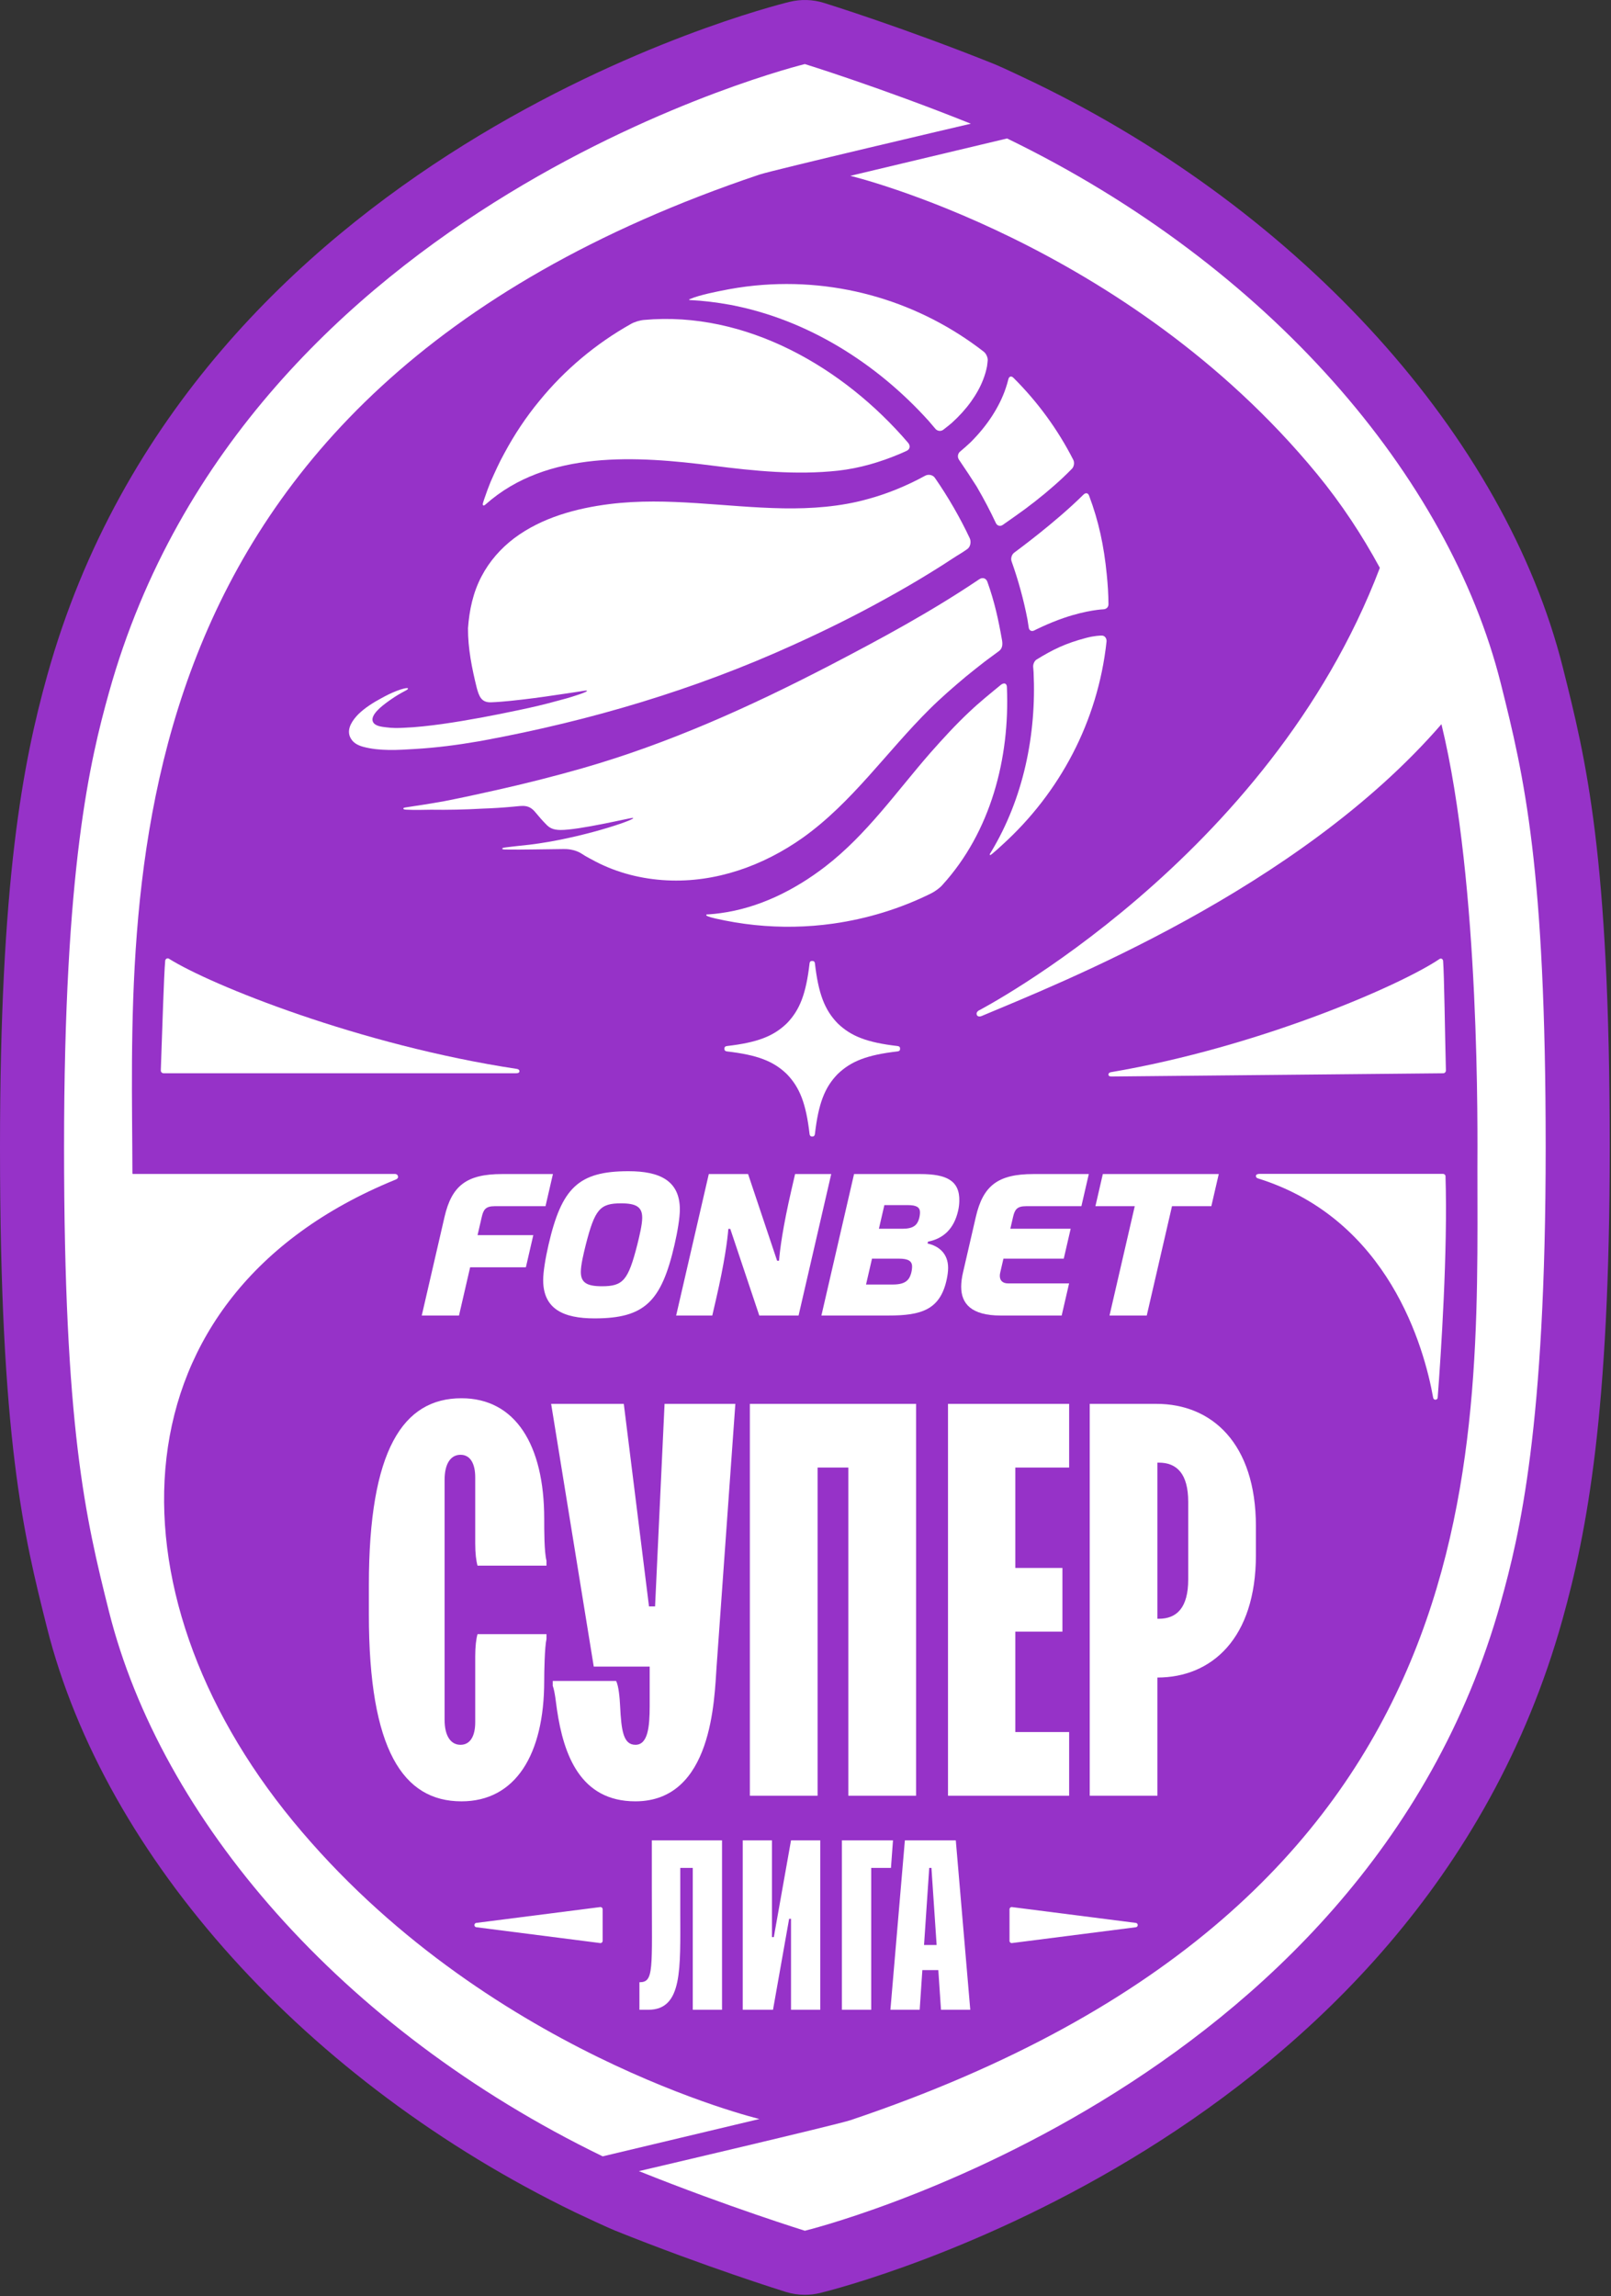
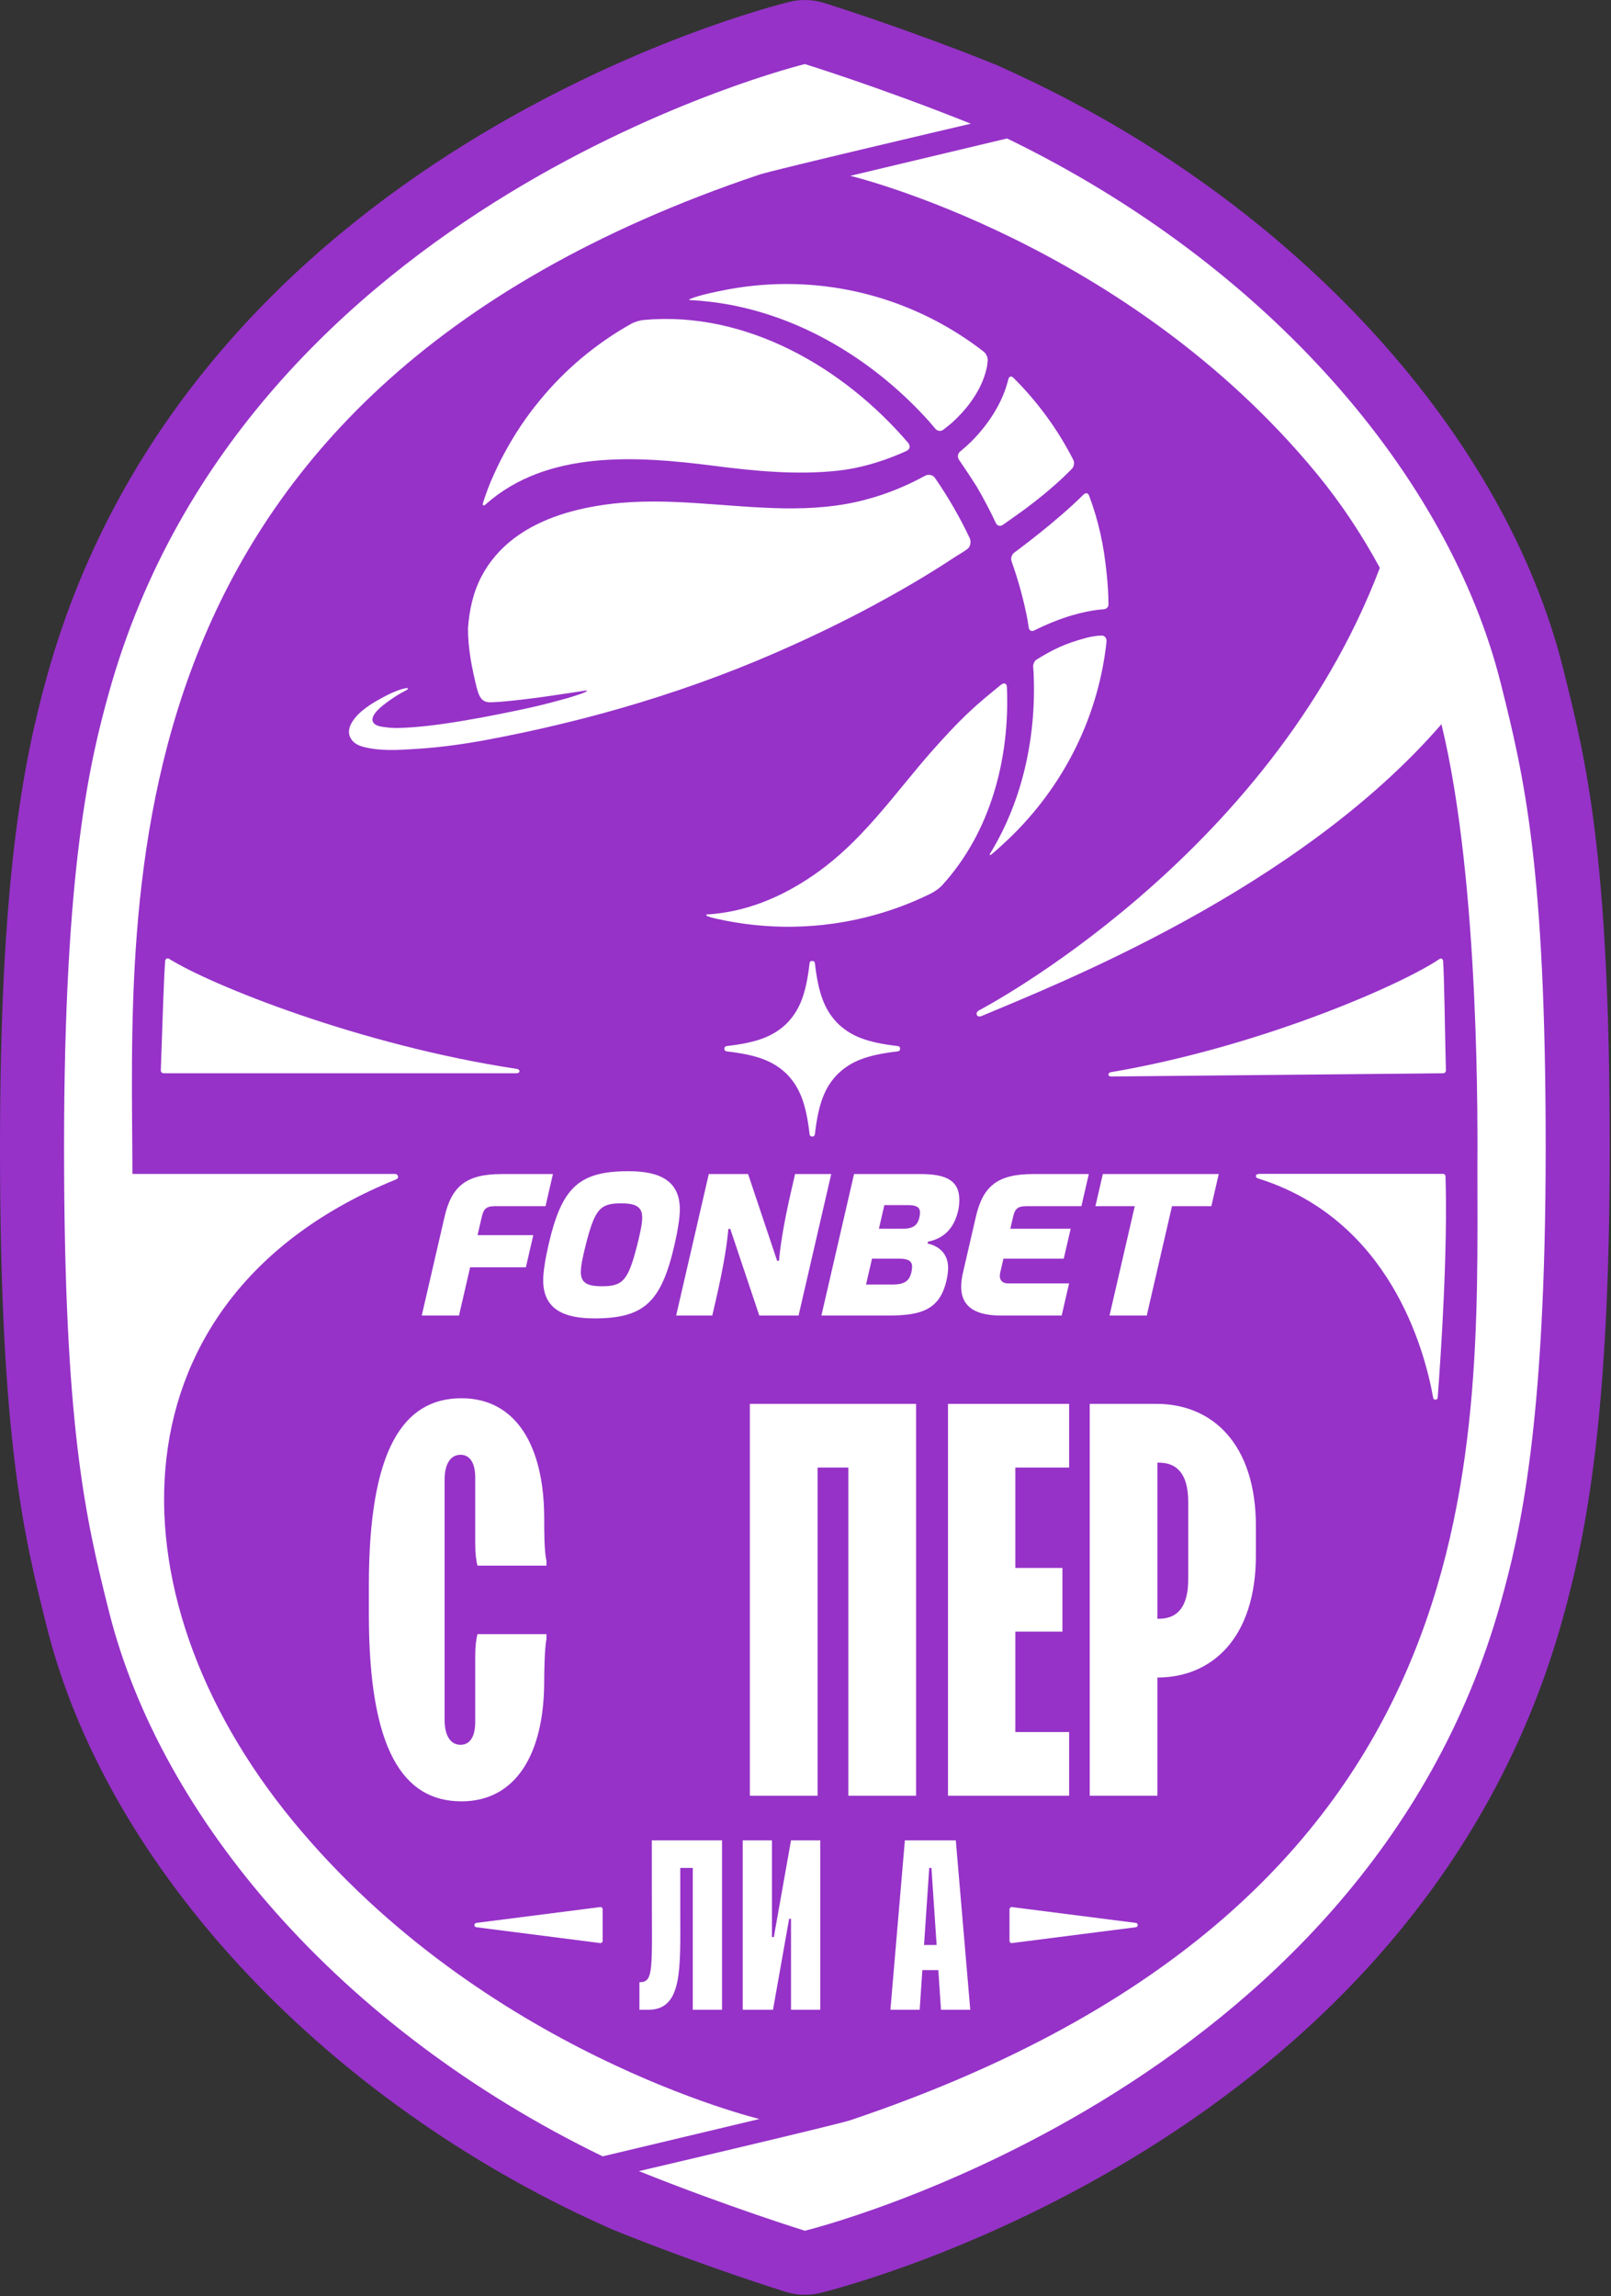
<svg xmlns="http://www.w3.org/2000/svg" width="652" height="929" viewBox="0 0 652 929" fill="none">
  <rect x="0" y="0" width="652" height="929" fill="#333333" stroke="none" />
  <path d="M632.53 270.161V270.158C609.063 176.739 527.204 86.08 418.893 33.554C416.504 32.395 405.456 27.146 402.559 25.983C365.715 11.213 334.719 1.565 333.415 1.161C328.941 -0.228 324.17 -0.372 319.611 0.735C309.781 3.128 78.137 61.787 19.133 273.209C9.196 308.813 0 356.598 0 464.258C0 582.858 9.641 621.228 18.959 658.332C42.433 751.813 124.296 842.509 232.596 895.032C235.611 896.491 246.219 901.421 248.93 902.506C285.77 917.28 316.77 926.924 318.07 927.332C320.559 928.102 323.141 928.491 325.744 928.491C327.807 928.491 329.87 928.247 331.878 927.758C341.707 925.361 573.348 866.702 632.356 655.28C642.293 619.672 651.489 571.884 651.489 464.232C651.489 345.654 641.852 307.276 632.53 270.161Z" fill="#9632C8" />
  <path d="M196.67 203.968C221.548 181.95 257.944 184.516 288.574 188.424C305.203 190.557 322.3 192.268 339.14 190.439C348.066 189.428 356.155 187.005 364.24 183.62C364.655 183.45 365.781 182.946 366.829 182.461C368.292 181.857 368.566 180.376 367.518 179.15C341.34 148.587 301.852 125.724 260.681 129.446C259.1 129.553 256.637 130.283 255.277 131.113C241.233 139.005 228.626 149.539 218.4 162.068C212.911 168.691 208.144 175.879 204.081 183.465C202.011 187.179 200.292 191.039 198.566 194.935C197.748 196.972 196.944 199.035 196.233 201.191C195.6 203.105 195.085 204.213 195.603 204.505C195.777 204.605 196.107 204.476 196.67 203.968Z" fill="white" />
  <path d="M405.125 277.039C400.77 280.628 396.396 284.135 392.314 288.017C386.685 293.287 381.599 298.884 376.588 304.539C362.733 320.398 350.796 337.684 333.955 350.65C321.577 360.154 307.129 367.402 291.503 369.472C290.085 369.68 288.507 369.839 286.91 369.947C286.277 369.987 285.799 369.898 285.833 370.239C285.859 370.506 286.373 370.891 289.522 371.624C294.773 372.817 299.999 373.695 305.359 374.258C315.999 375.358 326.688 375.191 337.236 373.695C351.033 371.732 364.44 367.635 376.97 361.406C378.333 360.724 380.459 359.213 381.429 358.035C400.981 336.547 408.725 306.761 407.514 278.117C407.518 276.509 406.462 276.069 405.125 277.039Z" fill="white" />
  <path d="M141.577 297.965C142.573 300.414 144.617 301.491 146.954 302.151C153.71 303.969 161.154 303.469 167.936 303.047C176.565 302.536 184.962 301.451 193.495 299.984C194.243 299.869 195.065 299.68 195.821 299.565C239.003 291.584 281.34 279.025 321.325 260.806C334.069 255.043 346.591 248.839 358.736 242.08C364.884 238.695 370.951 235.173 376.903 231.488C379.847 229.662 382.78 227.832 385.617 225.932C387.514 224.673 389.599 223.539 391.48 222.154C392.747 221.291 393.136 219.206 392.477 217.78C388.643 209.588 383.647 200.939 378.44 193.447C377.643 192.136 375.758 191.739 374.388 192.502C367.043 196.525 359.099 199.799 351.062 201.962C340.077 205.028 328.369 205.862 316.98 205.673C293.588 205.288 270.347 201.028 246.88 203.928C233.228 205.628 219.191 209.436 208.062 217.799C202.651 221.914 198.106 227.058 194.917 233.139C191.432 239.739 189.943 246.839 189.406 254.199C189.365 262.354 191.014 270.514 192.969 278.384C193.895 281.728 194.817 284.269 198.684 284.158C201.365 284.065 204.117 283.817 206.628 283.569C212.884 282.928 219.117 282.106 225.332 281.158C227.999 280.791 230.728 280.351 233.395 279.962C234.473 279.788 235.628 279.595 236.799 279.436C237.625 279.325 237.928 279.569 236.91 280.002C236.328 280.239 235.288 280.71 233.354 281.31C230.747 282.18 228.128 282.925 225.406 283.614C220.41 285.01 215.303 286.191 210.184 287.265C199.795 289.465 189.369 291.462 178.899 292.951C173.751 293.651 168.591 294.265 163.38 294.465C161.04 294.606 158.595 294.595 156.291 294.277C154.665 294.08 151.951 293.843 151.036 292.247C149.41 289.458 154.832 285.473 156.636 284.128C158.603 282.699 160.573 281.369 162.654 280.239C163.106 279.984 163.414 279.825 163.64 279.706C164.688 279.162 165.232 278.843 165.103 278.532C164.951 278.191 163.317 278.636 163.317 278.636C162.432 278.836 161.595 279.139 160.565 279.532C158.358 280.377 156.365 281.38 154.369 282.484C151.01 284.291 147.754 286.321 144.988 289.01C142.773 291.314 140.321 294.628 141.577 297.965Z" fill="white" />
-   <path d="M396.326 234.365C376.904 247.461 356.467 258.483 335.619 269.335C303.33 286.065 270.589 300.831 235.682 310.843C223.885 314.217 212.126 317.165 200.259 319.813C194.811 320.998 189.37 322.25 183.919 323.335C181.119 323.946 178.389 324.428 175.563 324.898C173 325.343 170.422 325.746 167.852 326.117C166.611 326.328 165.53 326.454 164.363 326.657C163.559 326.776 163.207 326.887 163.237 327.157C163.267 327.472 163.678 327.539 164.382 327.598C167.5 327.776 172.633 327.65 174.4 327.62C181.322 327.724 188.211 327.568 195.17 327.176C199.363 327.039 203.63 326.765 207.807 326.372C211.57 326.046 214.019 325.32 216.804 328.809C218.441 330.783 219.485 331.983 221.252 333.765C222.278 334.761 223.559 335.776 226.77 335.813C234.348 335.887 255.096 330.876 256.026 330.924C256.307 330.943 256.33 331.035 256.119 331.198C254.122 332.743 230.744 340.372 210.467 342.18C208.626 342.339 206.8 342.628 204.874 342.831C203.793 342.976 203.256 343.061 203.267 343.365C203.282 343.694 203.882 343.724 205.056 343.724C211.211 343.831 219.863 343.598 228.033 343.528C229.204 343.494 232.585 343.561 235.467 345.446C237.093 346.554 239.841 347.943 241.089 348.62C249.959 353.22 259.819 355.687 269.885 356.191C289.615 357.191 308.904 350.298 324.963 338.902C344.874 324.702 358.926 304.061 376.196 286.946C380.8 282.368 385.848 277.994 390.83 273.817C393.393 271.691 395.993 269.691 398.63 267.613C399.893 266.672 401.085 265.768 402.411 264.82C403.241 264.228 403.707 263.887 404.319 263.417C405.785 262.291 405.796 260.676 405.548 259.076C404.041 250.591 402.548 243.631 399.641 235.491C399.156 233.957 397.682 233.45 396.326 234.365Z" fill="white" />
  <path d="M438.492 200.136C426.844 211.662 411.333 222.929 410.411 223.651C409.441 224.407 408.992 225.947 409.403 227.114C412.118 234.755 414.281 242.599 415.829 250.607C415.911 251.018 416.129 252.44 416.341 253.899C416.503 255.121 417.507 255.636 418.6 255.07C418.6 255.07 424.181 252.196 430.622 249.996C440.066 246.762 446.592 246.525 446.592 246.525C447.707 246.473 448.618 245.714 448.615 244.481C448.6 240.384 448.337 236.603 447.926 232.44C446.778 220.799 444.666 210.892 440.77 200.544C440.337 199.384 439.37 199.27 438.492 200.136Z" fill="white" />
  <path d="M395.296 196.883L395.596 197.42C398.293 202.057 400.785 206.801 403.048 211.635C403.57 212.753 404.804 213.094 405.819 212.39C408.359 210.62 412.789 207.501 414.822 205.994C416.2 204.942 417.57 203.894 418.922 202.864C420.248 201.798 421.552 200.75 422.837 199.716C425.359 197.609 427.759 195.524 429.941 193.479C431.322 192.183 432.619 190.913 433.833 189.668C434.693 188.783 434.937 187.15 434.378 186.053C428.063 173.668 419.848 162.49 410.148 152.85C409.27 151.983 408.374 152.276 408.089 153.476C407.804 154.653 407.459 155.853 407.044 157.057C405.789 160.816 403.896 164.635 401.493 168.338C399.089 172.05 396.144 175.635 392.752 179.005C391.741 179.994 389.9 181.583 388.537 182.731C387.596 183.527 387.411 184.972 388.104 185.987C390.122 188.927 393.674 194.29 395.296 196.883Z" fill="white" />
  <path d="M439.639 258.083C431.102 260.32 426.072 262.842 419.527 266.85C418.657 267.387 418.046 268.731 418.146 269.853C418.231 270.824 418.294 271.661 418.305 271.894C419.505 297.157 414.22 322.983 401.109 344.709C400.668 345.372 400.439 345.713 400.631 345.898C400.816 346.072 401.127 345.824 401.746 345.298C403.061 344.205 404.324 343.064 405.557 341.909C428.842 320.853 444.335 291.927 447.831 259.609C447.957 258.387 447.194 257.242 446.12 257.172C445.331 257.12 442.802 257.25 439.639 258.083Z" fill="white" />
  <path d="M385.255 171.071C388.225 168.386 390.844 165.489 392.962 162.534C395.084 159.578 396.74 156.586 397.847 153.723C398.618 151.771 399.155 149.886 399.481 148.123C399.551 147.719 399.647 146.808 399.736 145.904C399.851 144.678 399.114 143.052 398.144 142.301C372.732 122.567 340.021 112.145 305.477 115.549C300.714 116.019 296.055 116.767 291.473 117.723C291.518 117.741 283.355 119.208 279.203 121.008C278.97 121.104 278.899 121.152 278.91 121.275C278.921 121.375 279.114 121.393 279.184 121.397C284.736 121.671 290.247 122.367 295.551 123.334C326.647 129.219 354.762 146.893 375.918 170.382C376.418 170.941 377.57 172.297 378.566 173.489C379.347 174.441 380.777 174.63 381.755 173.882C382.94 172.975 384.425 171.815 385.255 171.071Z" fill="white" />
  <path d="M585.181 433.082C584.788 417.782 584.503 394.471 584.048 388.771C583.988 388.034 583.222 387.597 582.629 387.997C566.666 398.752 509.477 423.63 449.559 433.819C449.559 433.819 448.622 433.967 448.614 434.741C448.607 435.434 449.259 435.563 449.888 435.556L584.092 434.252C584.703 434.245 585.196 433.726 585.181 433.082Z" fill="white" />
  <path d="M65.079 433.081C65.645 417.756 66.327 394.407 66.864 388.693C66.934 387.956 67.757 387.511 68.382 387.904C85.246 398.522 145.638 422.878 209.231 432.496C209.231 432.496 210.227 432.637 210.227 433.415C210.223 434.107 209.531 434.241 208.86 434.241H66.223C65.575 434.241 65.057 433.73 65.079 433.081Z" fill="white" />
  <path d="M303.481 568.006V726.558H330.889V593.769H343.344V726.558H370.752V568.006H303.481Z" fill="white" />
  <path d="M468.425 654.957H469.017C476.325 654.957 480.891 650.398 480.891 639.101V607.646C480.891 596.349 476.325 591.79 469.017 591.79H468.425V654.957ZM468.058 568.009C490.343 568.009 508.288 583.864 508.288 617.557V629.194C508.288 662.886 490.343 678.738 468.425 678.738V726.561H441.028V568.009H468.058Z" fill="white" />
  <path d="M432.701 568.008V593.771H410.912V634.4H429.979V660.167H410.912V700.797H432.701V726.56H383.675V568.008H432.701Z" fill="white" />
  <path d="M193.262 633.464C192.703 631.479 192.333 628.497 192.333 624.523V597.76C192.333 592.19 190.347 588.612 186.381 588.612C182.414 588.612 179.933 592.19 179.933 598.753V695.812C179.933 702.375 182.414 705.953 186.381 705.953C190.347 705.953 192.333 702.375 192.333 696.805V670.12C192.333 666.145 192.703 663.164 193.262 661.179H221.173V663.164C220.429 666.345 220.251 676.497 220.251 680.097C220.251 709.945 208.603 728.827 186.77 728.827C163.114 728.827 149.288 707.942 149.288 653.249V641.316C149.288 586.623 163.114 565.738 186.77 565.738C208.603 565.738 220.251 584.634 220.251 614.468C220.251 619.071 220.244 627.901 221.173 631.479V633.464H193.262Z" fill="white" />
-   <path d="M268.96 568.007L265.12 649.959H262.66L252.46 568.007H223.057L240.305 674.311H262.938V690.307C262.938 698.766 262.197 705.951 257.175 705.951C252.275 705.951 251.471 700.307 250.971 690.288C250.805 686.959 250.383 682.096 249.346 680.118H223.705V682.085C224.583 684.396 225.038 689.185 225.431 691.848C228.108 709.907 234.82 728.825 257.131 728.825C288.464 728.825 289.083 687.355 290.02 674.27L297.608 568.007H268.96Z" fill="white" />
  <path d="M280.376 813.159V755.759H275.317V773.596C275.317 796.507 276.347 813.159 262.402 813.159H258.791V802.022C264.754 802.022 263.81 797.025 263.81 763.74V744.622H292.217V813.159H280.376Z" fill="white" />
  <path d="M320.139 744.622L313.18 783.755H312.428V744.622H300.599V813.159H312.85L319.373 776.344H320.139V813.159H331.973V744.622H320.139Z" fill="white" />
-   <path d="M361.41 744.622L360.588 755.759H352.599V813.159H340.732V744.622H361.41Z" fill="white" />
  <path d="M373.976 786.95L376.076 755.757H376.969L379.069 786.95H373.976ZM386.828 744.62H366.217L360.365 813.157H372.213L373.291 797.116H379.754L380.836 813.157H392.684L386.828 744.62Z" fill="white" />
  <path d="M192.777 778.013L242.903 771.61C243.433 771.543 243.899 771.954 243.899 772.487V785.295C243.899 785.825 243.433 786.239 242.903 786.169L192.777 779.765C191.747 779.636 191.747 778.143 192.777 778.013Z" fill="white" />
  <path d="M459.691 779.766L409.565 786.17C409.035 786.237 408.568 785.826 408.568 785.292V772.485C408.568 771.955 409.035 771.541 409.565 771.611L459.691 778.015C460.72 778.144 460.72 779.637 459.691 779.766Z" fill="white" />
  <path d="M118.517 736.772C41.973 643.731 44.94 524.394 159.717 477.431C159.717 477.431 161.099 477.038 161.099 476.249C161.099 474.875 159.717 474.987 159.717 474.987H53.695C53.695 474.916 53.617 474.82 53.588 474.742C53.369 363.898 38.903 160.935 307.321 70.65C312.703 68.842 389.769 50.776 392.91 50.05C356.61 35.49 325.743 25.924 325.743 25.924C325.743 25.924 99.71 80.935 44.106 280.179C36.462 307.564 25.925 351.027 25.925 464.231V464.257C25.925 577.464 34.562 614.024 44.106 652.016C65.077 735.531 137.651 820.935 243.91 872.468L307.358 857.353C307.358 857.353 195.71 830.601 118.517 736.772Z" fill="white" />
  <path d="M446.333 475.028L443.333 488.031H459.256L449.041 532.272H464.111L474.326 488.031H490.248L493.252 475.028H446.333Z" fill="white" />
  <path d="M394.932 492.383L389.732 514.916C389.265 516.924 389.01 518.842 389.01 520.627C389.01 527.42 393.036 532.272 405.017 532.272H429.676L432.68 519.272H408.021C405.595 519.272 404.643 517.935 404.643 516.209C404.643 515.798 404.699 515.364 404.802 514.916L406.11 509.257H430.521L433.317 497.15H408.902L410.002 492.383C410.691 489.412 411.588 488.031 415.232 488.031H437.658L440.658 475.027H418.232C403.862 475.027 397.858 479.709 394.932 492.383Z" fill="white" />
  <path d="M194.974 492.383C195.659 489.412 196.559 488.031 200.2 488.031H220.774L223.778 475.027H203.203C188.833 475.027 182.829 479.709 179.903 492.383L170.692 532.272H185.763L190.27 512.75H212.833L215.833 499.75H193.274L194.974 492.383Z" fill="white" />
  <path d="M257.914 503.65C254.244 518.031 252.181 520.424 243.618 520.424C237.44 520.42 235.07 518.92 235.07 514.606C235.07 511.806 236.196 507.168 237.07 503.65C240.74 489.268 242.8 486.876 251.363 486.876C257.54 486.88 259.914 488.38 259.914 492.694C259.914 495.494 258.785 500.131 257.914 503.65ZM254.366 473.872C234.074 473.872 227.3 480.672 221.996 503.65C220.737 509.102 219.833 514.676 219.833 517.924C219.833 529.65 228.048 533.428 240.618 533.428C260.911 533.428 267.681 526.628 272.985 503.65C274.244 498.198 275.148 492.624 275.148 489.376C275.148 477.65 266.933 473.872 254.366 473.872Z" fill="white" />
  <path d="M371.924 493.222C371.154 495.726 369.58 497.159 365.236 497.159H355.706L357.917 487.593H367.447C370.928 487.593 372.339 488.478 372.339 490.533C372.339 491.404 372.15 492.485 371.924 493.222ZM368.684 515.411C367.843 518.152 366.121 519.719 361.373 519.719H350.499L352.913 509.256H363.787C367.595 509.256 369.139 510.226 369.139 512.471C369.139 513.422 368.936 514.604 368.684 515.411ZM372.458 475.026H345.65L332.436 532.271H359.51C372.769 532.271 380.591 530.056 383.195 517.433C383.502 515.93 383.717 514.419 383.717 512.978C383.717 507.045 379.787 504.078 375.395 503.137L375.569 502.385C381.876 501.115 386.087 497.159 387.761 489.908C388.08 488.53 388.217 487.208 388.25 486.015C388.473 477.674 383.087 475.026 372.458 475.026Z" fill="white" />
  <path d="M321.785 475.028L320.282 481.546C316.804 496.606 315.66 505.528 315.285 510.087H314.504L302.763 475.028H286.863L273.648 532.272H288.271L289.778 525.754C293.256 510.694 294.397 501.772 294.774 497.213H295.556L307.297 532.272H323.193L336.411 475.028H321.785Z" fill="white" />
  <path d="M585.021 475.888C585.003 475.355 584.536 474.948 583.966 474.948C583.966 474.948 510.733 474.948 509.921 474.948C509.107 474.948 508.288 475.114 508.288 475.822C508.288 476.607 509.195 476.811 509.195 476.811C562.066 493.351 576.399 545.248 580.036 565.566C580.225 566.629 581.773 566.555 581.855 565.477C583.188 547.896 585.966 506.218 585.021 475.888Z" fill="white" />
  <path d="M363.222 423.228C351.022 421.813 344.463 419.324 339.018 414.054C333.722 408.602 331.23 402.032 329.815 389.821C329.711 388.921 329.181 388.806 328.73 388.806C328.222 388.806 327.741 388.928 327.641 389.821C326.226 402.032 323.737 408.595 318.47 414.024C312.996 419.324 306.433 421.817 294.237 423.228C293.504 423.313 293.178 423.65 293.178 424.317C293.178 424.998 293.496 425.321 294.237 425.41C306.433 426.821 312.996 429.31 318.437 434.573C323.733 440.035 326.226 446.606 327.641 458.81C327.763 459.854 328.489 459.854 328.73 459.854C329.367 459.854 329.733 459.502 329.815 458.806C331.23 446.595 333.715 440.028 338.985 434.602C344.456 429.31 351.026 426.817 363.218 425.406C363.981 425.317 364.278 425.013 364.278 424.317C364.278 423.639 363.963 423.313 363.222 423.228Z" fill="white" />
  <path d="M607.385 276.473C586.411 192.962 513.84 107.559 407.581 56.022L344.133 71.14C344.133 71.14 455.777 97.888 532.974 191.718C542.881 203.762 551.277 216.544 558.448 229.759C513.518 347.959 396.085 408.873 396.085 408.873C396.085 408.873 395.044 409.462 395.274 410.421C395.592 411.762 397.207 411.118 397.207 411.118C428.07 398.081 525.259 360.073 583.377 293.01C599.185 358.014 597.933 459.851 597.933 472.733C597.933 588.777 606.4 769.636 344.17 857.84C338.788 859.651 261.718 877.718 258.581 878.444C294.881 892.999 325.748 902.566 325.748 902.566C325.748 902.566 551.777 847.555 607.385 648.31C615.026 620.929 625.563 577.466 625.563 464.259V464.233C625.563 351.025 616.929 314.47 607.385 276.473Z" fill="white" />
</svg>